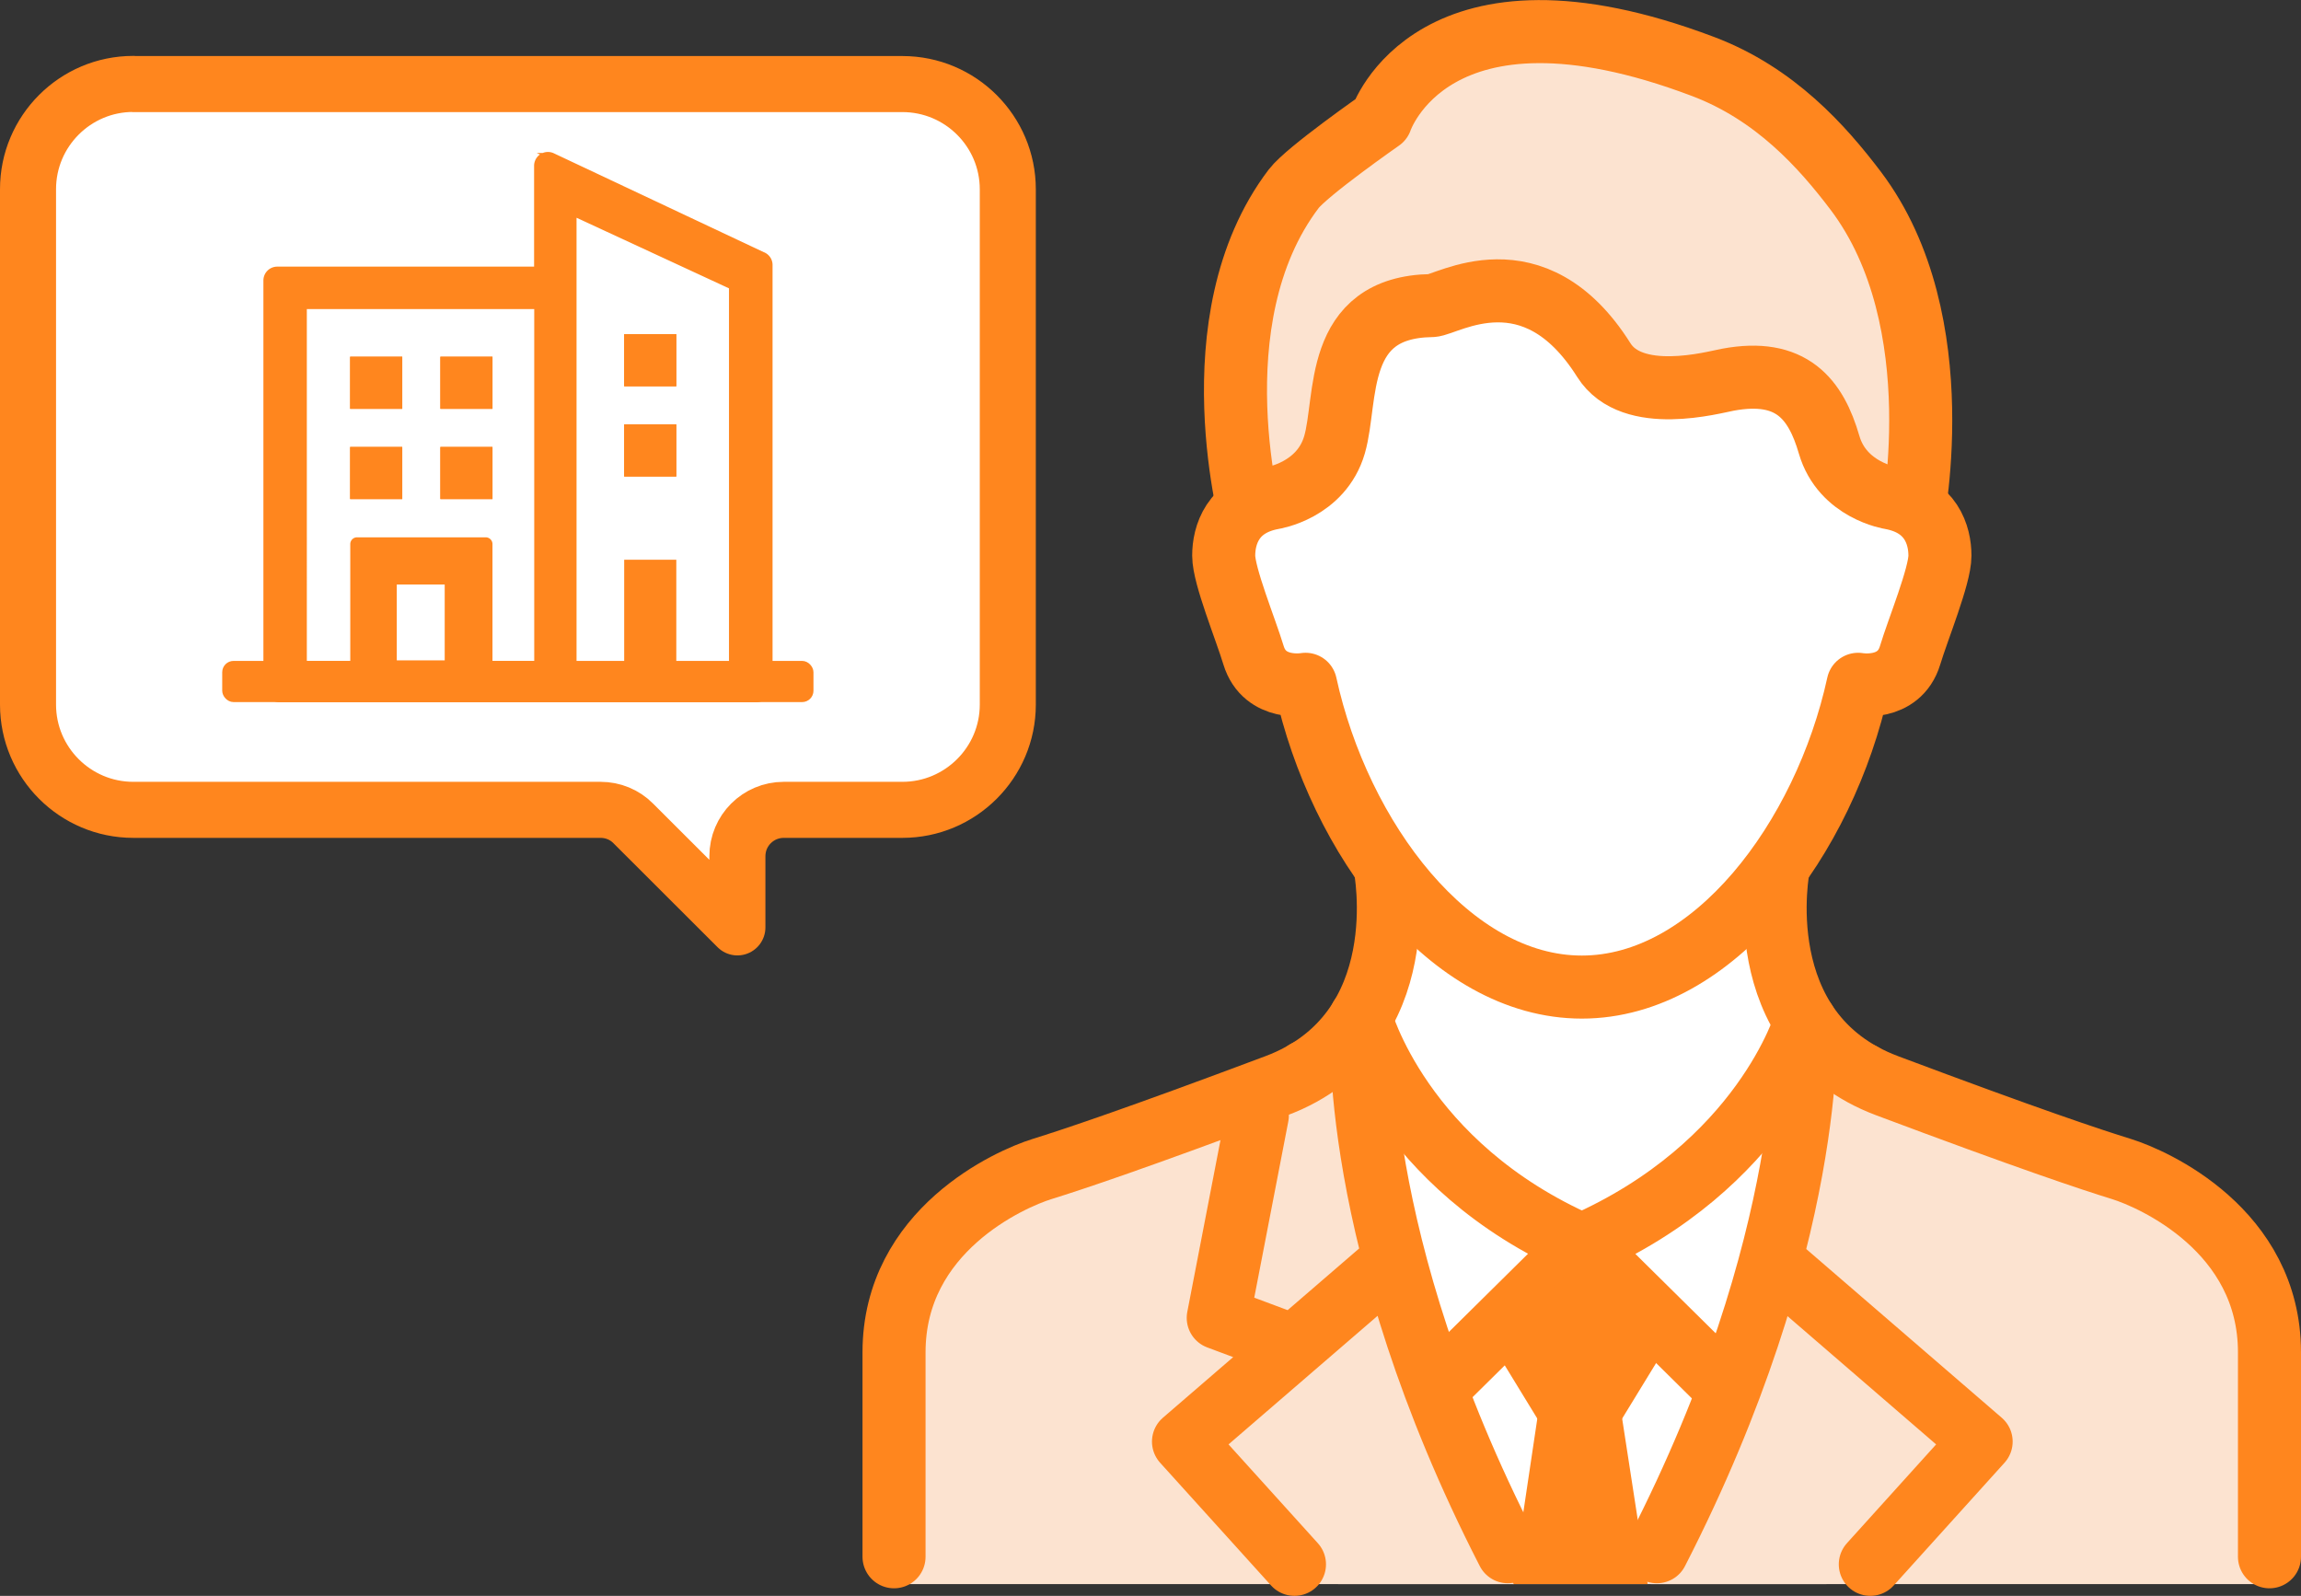
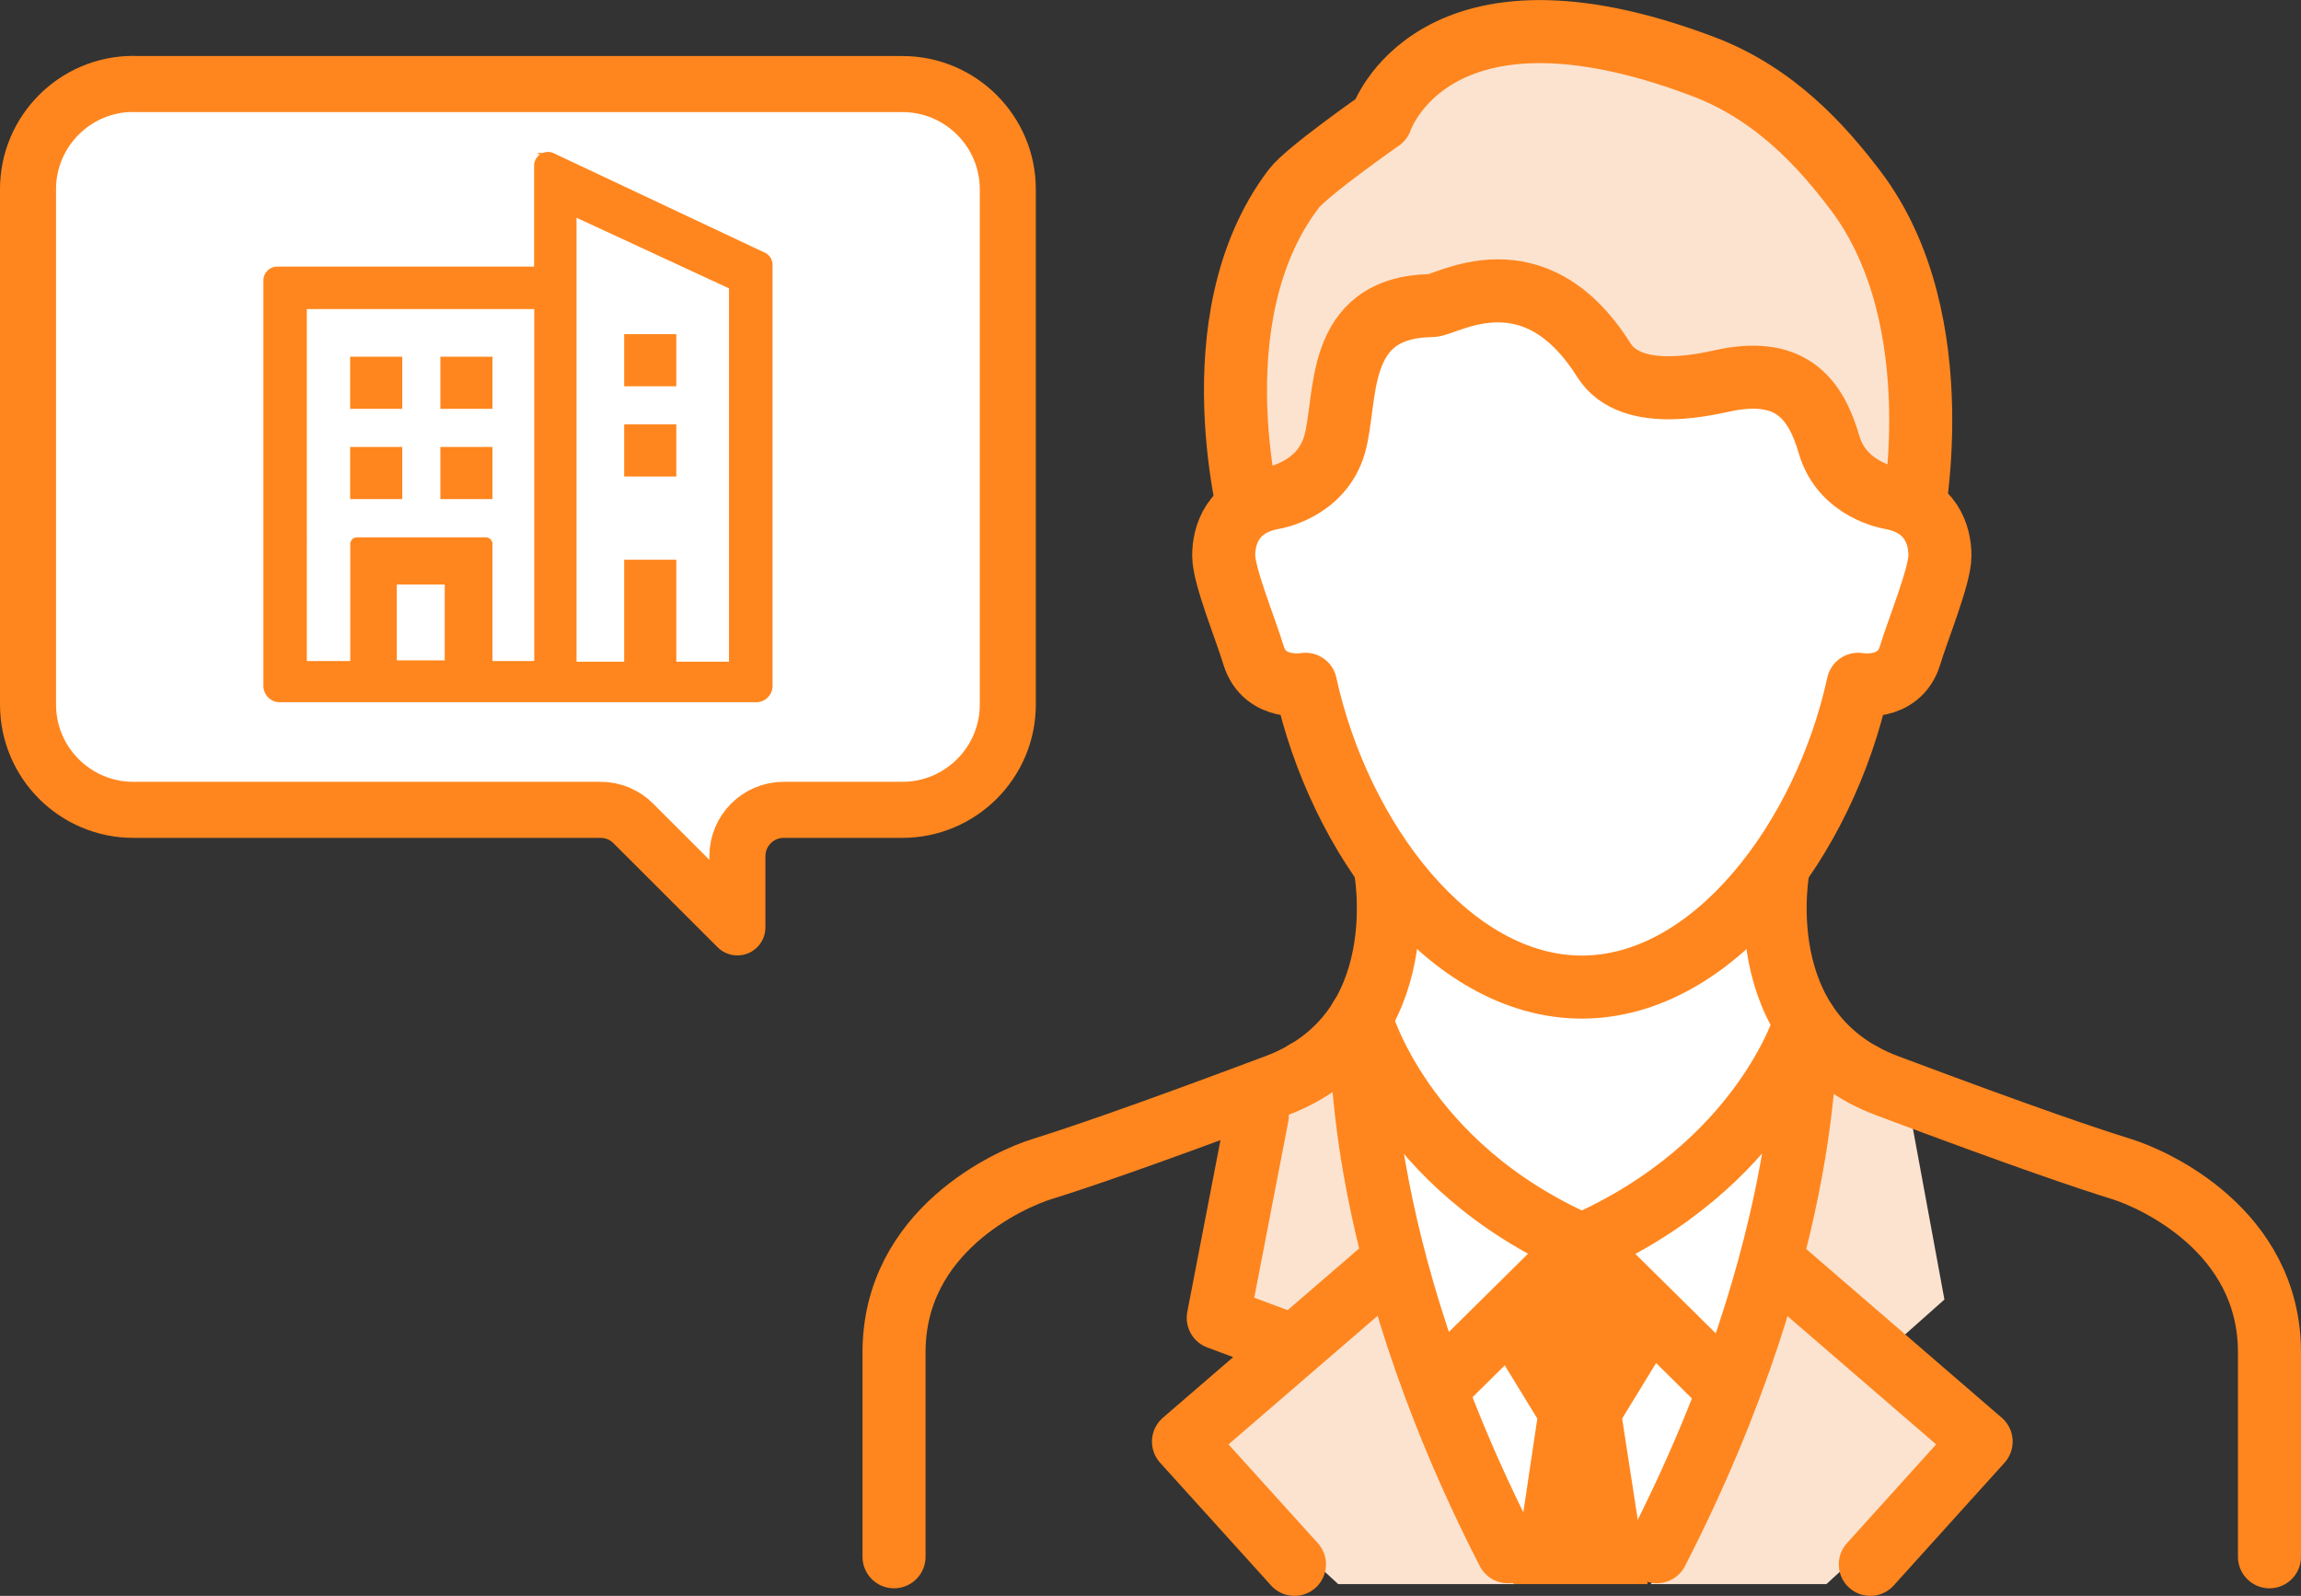
<svg xmlns="http://www.w3.org/2000/svg" width="164.23" height="113.9" viewBox="0 0 164.23 113.9">
  <rect x="0" y="0" width="164.23" height="113.9" fill="#333333" stroke="none" />
  <g id="b">
    <g id="c">
      <path d="M127.02 62c-3.66 5.1-8.59 8.63-14.02 8.63S102.65 67.1 98.98 62l-.03.02s1.2 5.98-1.74 10.8 2.83 10.55 15.78 16.22c12.96-5.68 15.96-15.92 15.96-15.92h.01c-3.17-4.88-1.92-11.11-1.92-11.11l-.03-.02z" fill="#fff" />
-       <path fill="#fce3d0" d="M68.25 86.97l-3.78 5.52-.66 20.57h98.17l-.5-20.05-6.01-7.61-20.78-7.91-5.84-4.54-7.69 10.53-8.26 5.39-12.1-9.34-3.92-9.08-8.17 7.93-20.46 8.59z" />
      <path d="M101.45 80.36l11.44 8.51s12.03-9.94 12.52-9.66 1.77 2.12 1.73 2.39-8.36 29.51-8.36 29.51l-9.91-.36-4.84-9.41s-6.33-18.33-4.75-21.12c.65-1.02 2.16.13 2.16.13z" fill="#fff" />
      <path fill="#ff861e" d="M109.78 100.87l-1.82 12.19h9.64l-1.88-12.19h-5.94z" />
      <path d="M111.67 3.34s14.46 1.95 20.75 10.25c7.12 9.39 3.96 24.05 3.96 24.05H89.4s-3.16-14.66 3.96-24.05c6.29-8.3 18.3-10.25 18.3-10.25" fill="#fce3d0" />
      <path d="M128.85 72.95s-3 10.24-15.96 15.92l9.41 9.3s10.52-6.76 10.6-21.5m-35.79-4.03s2.83 10.55 15.78 16.22l-9.41 9.3S93.27 91.22 93.2 76.48m5.36-67.93s3.67-11.11 22.98-3.81c5.17 1.95 8.53 5.74 10.89 8.85 7.12 9.39 3.96 24.05 3.96 24.05M98.56 8.55s-5.28 3.68-6.23 4.93c-7.12 9.39-2.92 24.16-2.92 24.16" fill="none" stroke="#ff861e" stroke-linecap="round" stroke-linejoin="round" stroke-width="4.5" />
      <path d="M9.51 5.99C5.37 5.99 2 9.36 2 13.5v36.79c0 4.14 3.37 7.51 7.51 7.51h33.35c.88 0 1.72.34 2.34.97l7.43 7.42v-5.08c0-1.83 1.48-3.31 3.31-3.31h8.47c4.14 0 7.52-3.37 7.52-7.51V13.51c0-4.14-3.37-7.51-7.52-7.51H9.51z" fill="#fff" stroke="#ff861e" stroke-linecap="round" stroke-linejoin="round" stroke-width="4" />
      <g fill="#ff861e" stroke="#ff861e" stroke-miterlimit="10" stroke-width=".5">
        <path d="M25.24 25.71h3.22v3.22h-3.22zm0 6.44h3.22v3.22h-3.22zm6.44-6.44h3.22v3.22h-3.22zm0 6.44h3.22v3.22h-3.22zM44.8 24.1h3.22v3.22H44.8zm0 6.44h3.22v3.22H44.8z" />
        <path d="M54.46 18.25l-15.03-7.08a.738.738 0 00-1.06.67v7.44H19.79c-.41 0-.74.33-.74.74v28.93c0 .51.41.92.92.92h34c.51 0 .92-.41.92-.92V18.92a.73.73 0 00-.42-.67zM28.07 47.38v-5.91h3.92v5.91h-3.92zm10.29.05H34.9v-8.6c0-.13-.11-.23-.23-.23h-9.19c-.13 0-.23.11-.23.23v8.6h-3.6V21.81h16.73v25.61zm13.92.05h-4.26V40.2H44.8v7.28h-3.9V15.15l11.38 5.27v27.05z" />
-         <path d="M25.24 25.71h3.22v3.22h-3.22zm0 6.44h3.22v3.22h-3.22zm6.44-6.44h3.22v3.22h-3.22zm0 6.44h3.22v3.22h-3.22zM44.8 24.1h3.22v3.22H44.8zm0 6.44h3.22v3.22H44.8z" />
-         <rect x="16.11" y="47.42" width="41.7" height="2.44" rx=".56" ry=".56" />
      </g>
      <path d="M112.9 70.45c-9.4 0-17.32-10.61-19.72-21.61 0 0-2.91.53-3.71-2.07-.56-1.86-2.13-5.66-2.13-7.11s.61-3.59 3.51-4.12c0 0 3.45-.53 4.4-3.8.95-3.27-.13-9.83 6.94-9.93 1.06-.02 7.26-4.08 12.28 3.89 2.02 3.21 7.82 1.59 8.86 1.4 4.53-.84 6.27 1.37 7.22 4.64.95 3.27 4.4 3.8 4.4 3.8 2.9.53 3.51 2.67 3.51 4.12s-1.57 5.25-2.13 7.11c-.79 2.61-3.71 2.07-3.71 2.07-2.4 11-10.32 21.61-19.72 21.61z" fill="#fff" stroke="#ff861e" stroke-linecap="round" stroke-linejoin="round" stroke-width="4.5" />
      <path fill="#ff861e" d="M106.74 96.37l3.04 4.97h3.07v-11.6l-6.14 6.75" />
      <path fill="#ff861e" d="M118.76 96.37l-3.04 4.97h-3.07v-11.6l6.14 6.75" />
      <path d="M117.82 113.06c7.21-8.44 10.08-37.53 10.08-37.53l8.23 2.85 2.65 14.37-4.91 4.36 7.54 5.78-11.05 10.17h-12.53z" fill="#fce3d0" />
      <path fill="none" stroke="#ff861e" stroke-linecap="round" stroke-linejoin="round" stroke-width="4.5" d="M133.49 111.65l7.91-8.76-14.82-12.79m-8.32 20.65c11.44-22.29 10.59-37.8 10.59-37.8" />
      <path d="M108.05 113.06c-7.21-8.44-10.08-37.53-10.08-37.53l-8.23 2.85-2.65 14.37L92 97.11l-7.54 5.78 11.05 10.17h12.53z" fill="#fce3d0" />
      <path fill="none" stroke="#ff861e" stroke-linecap="round" stroke-linejoin="round" stroke-width="4.5" d="M91.45 95.74l-4.5-1.68 2.79-14.44m2.65 32.03l-7.92-8.76L99.3 90.1m8.32 20.65C96.18 88.46 97.2 72.95 97.2 72.95m29.74-11.11s-2.38 11.85 7.75 15.65c10.13 3.8 14.48 5.25 16.74 5.95 2.25.7 10.55 4.36 10.55 13.08v14.59" />
      <path d="M63.81 111.11V96.52c0-8.72 8.3-12.38 10.55-13.08 2.25-.7 6.61-2.15 16.74-5.95 10.13-3.8 7.75-15.65 7.75-15.65" fill="none" stroke="#ff861e" stroke-linecap="round" stroke-linejoin="round" stroke-width="4.5" />
    </g>
  </g>
</svg>